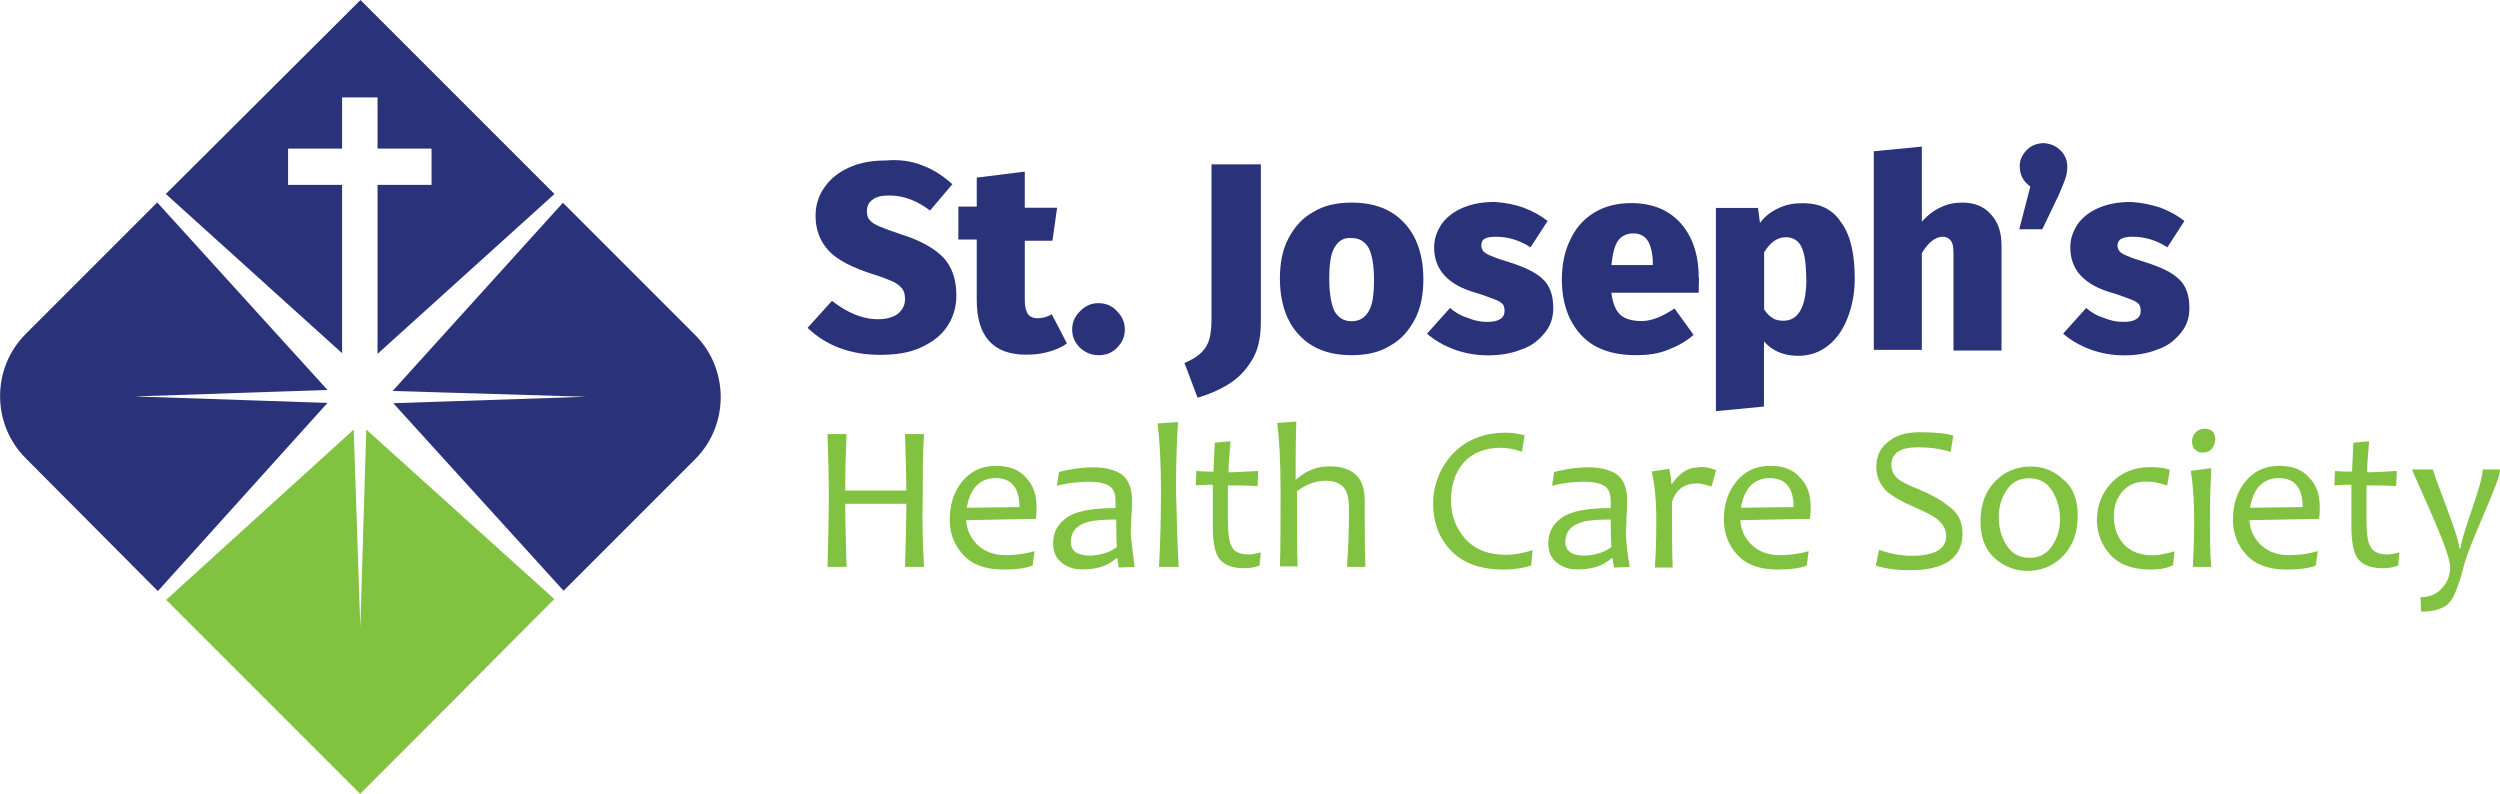
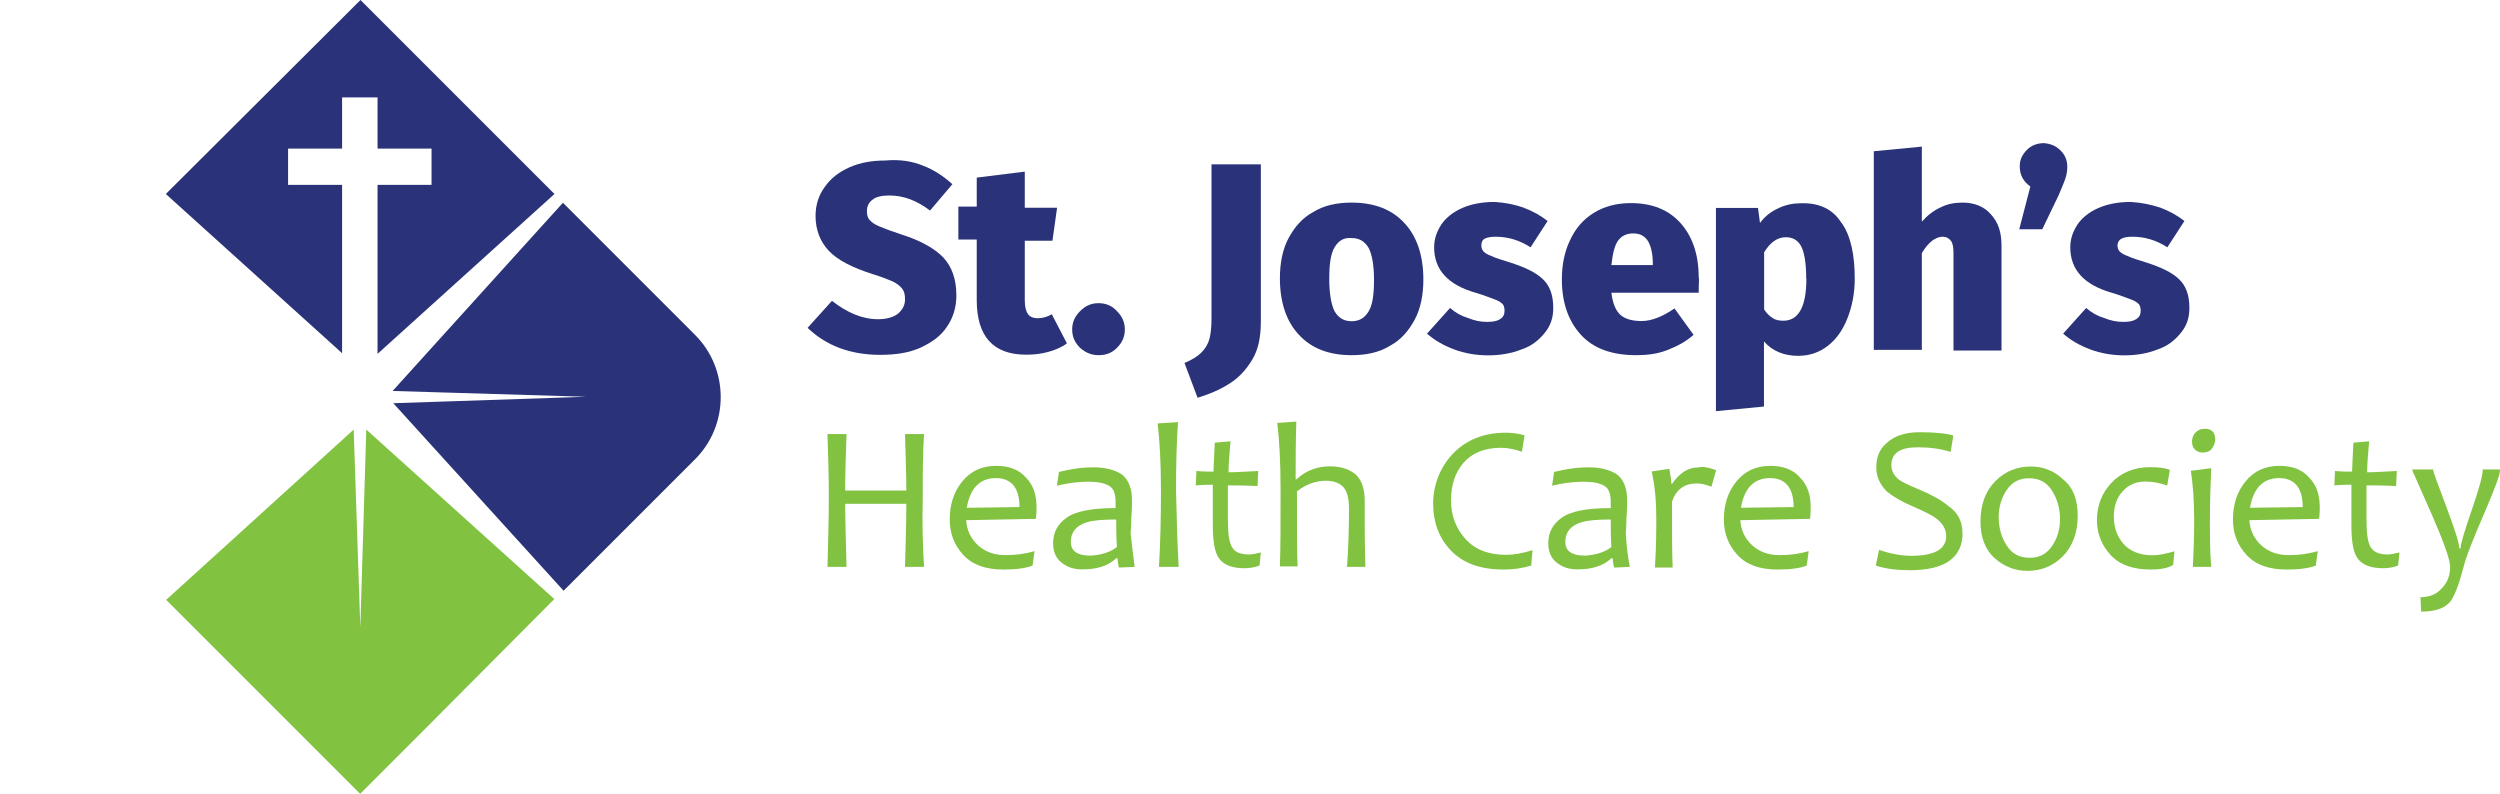
<svg xmlns="http://www.w3.org/2000/svg" id="Layer_1" version="1.1" viewBox="0 0 150.91 47.92">
  <defs>
    <style>
      .st0 {
        fill: #81c241;
      }

      .st1 {
        fill: #2a3379;
      }
    </style>
  </defs>
  <path class="st1" d="M35.69,23.94l-11.95.4,10.28,11.32,7.94-7.94c2.06-2.06,2.06-5.44,0-7.5l-7.98-7.98-10.28,11.36,11.99.36Z" />
-   <path class="st1" d="M7.82,23.94l11.95-.4-10.28-11.32-7.94,7.94c-2.06,2.06-2.06,5.44,0,7.5l7.98,8.02,10.24-11.36-11.95-.4Z" />
  <path class="st0" d="M33.47,36.17l-11.36-10.24-.36,11.95-.4-11.95-11.32,10.28h0l7.94,7.94s.08.08.12.12l3.65,3.65,3.65-3.65.12-.12,7.94-7.98h0Z" />
  <path class="st1" d="M55.74,10.01c.64.24,1.23.64,1.75,1.11l-1.35,1.59c-.79-.6-1.59-.91-2.46-.91-.44,0-.79.08-.99.24-.24.16-.36.4-.36.71,0,.2.04.4.16.52.12.16.32.28.6.4s.71.28,1.31.48c1.15.36,1.99.83,2.54,1.39.52.56.79,1.31.79,2.3,0,.71-.2,1.35-.56,1.87-.36.56-.91.95-1.59,1.27-.71.32-1.51.44-2.46.44-1.79,0-3.26-.56-4.37-1.63l1.47-1.63c.91.71,1.83,1.11,2.78,1.11.52,0,.91-.12,1.19-.32.28-.24.44-.52.44-.87,0-.28-.04-.48-.16-.64-.12-.16-.32-.32-.56-.44-.28-.12-.67-.28-1.19-.44-1.27-.4-2.18-.87-2.7-1.43-.52-.56-.79-1.27-.79-2.1,0-.67.2-1.27.56-1.75.36-.52.87-.91,1.51-1.19.64-.28,1.35-.4,2.14-.4.87-.08,1.63.04,2.3.32" />
  <path class="st1" d="M64.4,20.73c-.32.24-.71.4-1.15.52-.44.12-.87.16-1.31.16-1.99,0-2.98-1.11-2.98-3.3v-3.65h-1.11v-1.99h1.11v-1.75l2.9-.36v2.18h1.95l-.28,1.99h-1.67v3.61c0,.4.08.67.2.83.12.16.32.24.56.24.32,0,.6-.08.87-.24l.91,1.75Z" />
  <path class="st1" d="M67.42,18.78c.32.32.48.67.48,1.11s-.16.79-.48,1.11-.67.44-1.11.44-.79-.16-1.11-.44c-.32-.32-.48-.67-.48-1.11s.16-.79.48-1.11.67-.48,1.11-.48.83.16,1.11.48" />
  <path class="st1" d="M76.11,19.41c0,.95-.16,1.71-.52,2.3-.36.6-.79,1.07-1.35,1.43-.56.36-1.19.64-1.95.87l-.79-2.1c.48-.2.79-.4,1.03-.64s.4-.52.48-.83.12-.71.12-1.19v-9.33h2.98v9.49h0Z" />
  <path class="st1" d="M84.77,13.46c.75.79,1.15,1.95,1.15,3.41,0,.91-.16,1.75-.52,2.42-.36.67-.83,1.23-1.51,1.59-.64.4-1.43.56-2.3.56-1.35,0-2.42-.4-3.18-1.23-.75-.79-1.15-1.95-1.15-3.41,0-.91.16-1.75.52-2.42.36-.67.83-1.23,1.51-1.59.64-.4,1.43-.56,2.3-.56,1.35,0,2.42.4,3.18,1.23M80.56,14.93c-.24.4-.32,1.03-.32,1.91s.12,1.55.32,1.95c.24.4.56.6,1.03.6s.79-.2,1.03-.6.32-1.03.32-1.91-.12-1.51-.32-1.91c-.24-.4-.56-.6-1.03-.6-.48-.04-.79.16-1.03.56" />
  <path class="st1" d="M91.99,12.55c.56.2,1.03.48,1.43.79l-1.03,1.59c-.67-.44-1.39-.64-2.1-.64-.32,0-.52.04-.67.12s-.2.24-.2.4.04.24.12.36c.08.08.24.2.48.28.24.12.64.24,1.15.4.87.28,1.55.6,1.95.99.44.4.64.99.64,1.75,0,.6-.16,1.07-.52,1.51-.36.44-.79.79-1.39.99-.6.24-1.27.36-2.02.36-.71,0-1.43-.12-2.06-.36-.64-.24-1.19-.56-1.63-.95l1.39-1.55c.32.28.67.48,1.07.6.4.16.75.24,1.15.24.36,0,.6-.04.79-.16.2-.12.28-.28.28-.52,0-.16-.04-.32-.12-.4s-.24-.2-.48-.28c-.24-.08-.6-.24-1.15-.4-1.67-.48-2.5-1.39-2.5-2.74,0-.52.16-.95.44-1.39.28-.4.71-.75,1.27-.99.56-.24,1.19-.36,1.95-.36.64.04,1.23.16,1.79.36" />
  <path class="st1" d="M102.55,17.67h-5.28c.08.67.28,1.11.56,1.35.28.24.71.36,1.27.36.32,0,.64-.08.95-.2.32-.12.67-.32,1.03-.56l1.15,1.59c-.44.4-.95.67-1.55.91-.6.24-1.23.32-1.91.32-1.47,0-2.58-.4-3.34-1.23s-1.15-1.95-1.15-3.34c0-.87.16-1.67.48-2.34.32-.71.79-1.27,1.43-1.67s1.39-.6,2.26-.6c1.27,0,2.26.4,2.98,1.19.71.79,1.11,1.87,1.11,3.3.04,0,0,.32,0,.91M99.77,15.88c0-.56-.12-1.03-.28-1.31-.2-.32-.48-.48-.91-.48-.4,0-.71.16-.91.44-.2.28-.32.75-.4,1.47h2.5v-.12Z" />
  <path class="st1" d="M111.17,13.46c.56.79.79,1.95.79,3.37,0,.87-.16,1.67-.44,2.38s-.67,1.27-1.19,1.67c-.52.4-1.11.6-1.79.6-.83,0-1.55-.28-2.06-.87v3.93l-2.9.28v-12.27h2.54l.12.91c.32-.44.71-.71,1.15-.91.44-.2.87-.28,1.31-.28,1.11-.04,1.95.36,2.46,1.19M109.03,16.83c0-.99-.12-1.63-.32-1.99s-.52-.52-.91-.52c-.52,0-.95.32-1.31.91v3.45c.16.24.32.4.52.52.16.12.4.16.64.16.91,0,1.39-.83,1.39-2.54" />
  <path class="st1" d="M120.18,12.94c.44.48.64,1.07.64,1.91v6.31h-2.9v-5.84c0-.4-.04-.64-.16-.79s-.28-.24-.48-.24c-.44,0-.87.32-1.27.99v5.84h-2.9v-11.99l2.9-.28v4.53c.36-.4.71-.67,1.15-.87.4-.2.83-.28,1.31-.28.71,0,1.31.24,1.71.71" />
  <path class="st1" d="M124.39,9.09c.28.28.4.6.4.99,0,.24-.04.48-.12.71-.08.24-.24.6-.4.99l-.99,2.06h-1.39l.67-2.58c-.44-.32-.64-.71-.64-1.23,0-.4.16-.71.44-.99s.64-.4,1.03-.4c.4.04.71.16.99.44" />
  <path class="st1" d="M130.43,12.55c.56.2,1.03.48,1.43.79l-1.03,1.59c-.67-.44-1.39-.64-2.1-.64-.32,0-.52.04-.67.12-.16.08-.24.24-.24.4s.04.24.12.36c.08.08.24.2.48.28.24.12.64.24,1.15.4.87.28,1.55.6,1.95.99.44.4.64.99.64,1.75,0,.6-.16,1.07-.52,1.51s-.79.79-1.39.99c-.6.24-1.27.36-2.02.36-.71,0-1.43-.12-2.06-.36-.64-.24-1.19-.56-1.63-.95l1.39-1.55c.32.28.67.48,1.07.6.4.16.75.24,1.15.24.36,0,.6-.04.79-.16.2-.12.28-.28.28-.52,0-.16-.04-.32-.12-.4-.08-.08-.24-.2-.48-.28s-.6-.24-1.15-.4c-1.67-.48-2.5-1.39-2.5-2.74,0-.52.16-.95.44-1.39.28-.4.71-.75,1.27-.99.56-.24,1.19-.36,1.95-.36.64.04,1.23.16,1.83.36" />
  <path class="st0" d="M55.78,34.22h-1.15c.04-1.43.08-2.7.08-3.81h-3.69c0,.91.04,2.18.08,3.81h-1.15c.04-1.51.08-2.9.08-4.21,0-1.39-.04-2.62-.08-3.81h1.15c-.04,1.19-.08,2.3-.08,3.41h3.69c0-.87-.04-2.02-.08-3.41h1.15c-.08,1.15-.08,2.42-.08,3.81-.04,1.51,0,2.94.08,4.21" />
  <path class="st0" d="M62.57,30.61c0,.16,0,.4-.04.71l-4.21.08c.04.6.28,1.11.71,1.51s.99.6,1.67.6c.64,0,1.19-.08,1.75-.24l-.12.87c-.4.16-.99.24-1.75.24-1.07,0-1.87-.28-2.42-.87-.56-.6-.83-1.31-.83-2.14,0-.91.24-1.67.75-2.3.52-.64,1.19-.95,2.06-.95.79,0,1.39.24,1.79.71.44.44.64,1.03.64,1.79M61.54,30.61c0-1.15-.48-1.75-1.43-1.75s-1.55.6-1.75,1.79l3.18-.04Z" />
  <path class="st0" d="M68.49,34.22l-.95.04c-.04-.2-.08-.4-.08-.56h-.08c-.52.48-1.19.67-2.06.67-.48,0-.87-.12-1.23-.4-.36-.28-.52-.67-.52-1.19,0-.64.28-1.15.79-1.51.52-.4,1.51-.6,2.98-.6v-.36c0-.52-.12-.83-.4-.99s-.67-.24-1.23-.24c-.64,0-1.27.08-1.91.24l.12-.83c.64-.16,1.31-.28,2.1-.28.71,0,1.31.16,1.71.44.4.32.6.83.6,1.55,0,.2,0,.56-.04,1.03,0,.52-.04.83-.04.99.08.71.16,1.39.24,1.99M67.42,33.03c-.04-.64-.04-1.19-.04-1.67-.75,0-1.35.04-1.75.16-.67.2-.99.6-.99,1.19,0,.56.4.83,1.19.83.64-.04,1.19-.2,1.59-.52" />
  <path class="st0" d="M71.15,34.22h-1.19c.08-1.35.12-2.9.12-4.61s-.08-3.02-.2-4.05l1.23-.08c-.08,1.11-.12,2.5-.12,4.13.04,1.71.08,3.22.16,4.61" />
  <path class="st0" d="M76.11,33.35l-.08.79c-.32.12-.64.16-.91.16-.75,0-1.23-.2-1.51-.56s-.4-1.03-.4-2.02v-2.46c-.24,0-.56,0-1.03.04l.04-.87c.4.04.75.04,1.03.04,0-.24.04-.83.08-1.75l.95-.08c-.08.87-.12,1.47-.12,1.87.4,0,.99-.04,1.79-.08l-.04.91c-.75-.04-1.35-.04-1.79-.04v2.1c0,.83.08,1.39.28,1.67.16.28.52.4.99.4.16,0,.4-.04.71-.12" />
  <path class="st0" d="M82.42,34.22h-1.11c.08-1.07.12-2.22.12-3.49,0-.67-.12-1.11-.36-1.35-.24-.24-.6-.36-1.03-.36-.6,0-1.19.2-1.75.64,0,2.22,0,3.77.04,4.53h-1.07c.04-1.07.04-2.62.04-4.61,0-1.75-.08-3.1-.2-4.05l1.15-.08c-.04,1.27-.04,2.42-.04,3.49h.04c.6-.56,1.31-.79,2.02-.79.67,0,1.15.16,1.55.48.36.32.56.83.56,1.63v1.07c0,.56,0,1.55.04,2.9" />
  <path class="st0" d="M92.51,33.23l-.08.91c-.52.16-1.07.24-1.67.24-1.43,0-2.46-.4-3.18-1.15s-1.07-1.71-1.07-2.82.4-2.18,1.19-3.02c.79-.83,1.87-1.27,3.18-1.27.36,0,.75.04,1.15.16l-.16.99c-.48-.16-.87-.24-1.27-.24-.99,0-1.75.32-2.26.91s-.75,1.35-.75,2.26.28,1.67.87,2.34c.6.64,1.39.95,2.46.95.44,0,.95-.08,1.59-.28" />
  <path class="st0" d="M98.38,34.22l-.95.04c-.04-.2-.08-.4-.08-.56h-.08c-.52.48-1.19.67-2.06.67-.48,0-.87-.12-1.23-.4-.36-.28-.52-.67-.52-1.19,0-.64.28-1.15.79-1.51.52-.4,1.51-.6,2.98-.6v-.36c0-.52-.12-.83-.4-.99s-.67-.24-1.23-.24c-.64,0-1.27.08-1.91.24l.12-.83c.64-.16,1.31-.28,2.1-.28.71,0,1.31.16,1.71.44.4.32.6.83.6,1.55,0,.2,0,.56-.04,1.03,0,.52-.04.83-.04.99.04.71.12,1.39.24,1.99M97.27,33.03c-.04-.64-.04-1.19-.04-1.67-.75,0-1.35.04-1.75.16-.67.2-.99.6-.99,1.19,0,.56.4.83,1.19.83.64-.04,1.19-.2,1.59-.52" />
  <path class="st0" d="M103.59,28.39l-.28.99c-.32-.12-.64-.2-.87-.2-.75,0-1.27.36-1.51,1.11,0,1.91,0,3.22.04,3.97h-1.07c.08-1.31.08-2.3.08-3.02,0-.95-.08-1.91-.28-2.78l1.07-.16c.08.44.12.75.12.91h.04c.44-.64.95-.99,1.55-.99.32-.08.67,0,1.11.16" />
  <path class="st0" d="M109.3,30.61c0,.16,0,.4-.04.71l-4.21.08c.04.6.28,1.11.71,1.51.44.4.99.6,1.67.6.64,0,1.19-.08,1.75-.24l-.12.87c-.4.16-.99.24-1.75.24-1.07,0-1.87-.28-2.42-.87s-.83-1.31-.83-2.14c0-.91.24-1.67.75-2.3.52-.64,1.19-.95,2.06-.95.79,0,1.39.24,1.79.71.44.44.64,1.03.64,1.79M108.27,30.61c0-1.15-.48-1.75-1.43-1.75s-1.55.6-1.75,1.79l3.18-.04Z" />
  <path class="st0" d="M118.47,32.16c0,1.51-1.07,2.26-3.18,2.26-.75,0-1.47-.08-2.06-.28l.2-.95c.67.24,1.35.36,1.95.36,1.39,0,2.1-.4,2.1-1.19,0-.4-.2-.75-.56-1.03-.24-.2-.71-.44-1.43-.75-.75-.32-1.27-.64-1.59-.91-.4-.4-.64-.87-.64-1.47s.2-1.11.64-1.47c.48-.44,1.15-.64,1.99-.64.99,0,1.63.08,2.02.2l-.16.99c-.64-.2-1.27-.28-1.99-.28-1.07,0-1.59.36-1.59,1.07,0,.36.16.64.44.87.2.16.64.36,1.31.64.75.32,1.31.64,1.67.95.6.4.87.95.87,1.63" />
  <path class="st0" d="M125.42,31.13c0,1.03-.32,1.87-.91,2.46s-1.31.87-2.14.87c-.75,0-1.43-.28-1.99-.79s-.83-1.27-.83-2.18c0-1.07.32-1.87.91-2.46s1.31-.87,2.14-.87c.75,0,1.43.28,1.95.79.6.48.87,1.23.87,2.18M124.35,31.33c0-.64-.16-1.19-.48-1.71-.32-.52-.79-.75-1.39-.75s-1.03.24-1.35.71c-.32.48-.48,1.03-.48,1.63,0,.64.16,1.23.48,1.71.32.52.79.75,1.39.75s1.03-.24,1.35-.71c.32-.48.48-.99.48-1.63" />
  <path class="st0" d="M131.26,33.27l-.08.83c-.32.2-.79.28-1.35.28-1.07,0-1.87-.28-2.42-.87s-.83-1.31-.83-2.1c0-.87.28-1.63.87-2.26s1.39-.95,2.34-.95c.48,0,.87.04,1.19.16l-.16.95c-.44-.16-.87-.24-1.31-.24-.6,0-1.03.2-1.39.6s-.52.91-.52,1.51c0,.67.2,1.23.6,1.67s.99.67,1.75.67c.32,0,.75-.08,1.31-.24" />
  <path class="st0" d="M133.48,34.22h-1.11c.04-.83.08-1.75.08-2.82,0-1.19-.08-2.18-.2-2.98l1.23-.16c-.04.87-.08,1.91-.08,3.14,0,.99,0,1.91.08,2.82M133.72,26.52c0,.2-.08.4-.2.56s-.32.24-.56.24c-.2,0-.36-.08-.48-.2-.12-.12-.16-.28-.16-.48s.08-.4.2-.52c.16-.16.32-.24.6-.24.2,0,.36.08.48.2.08.12.12.28.12.44" />
  <path class="st0" d="M140.03,30.61c0,.16,0,.4-.04.71l-4.21.08c.04.6.28,1.11.71,1.51.44.4.99.6,1.67.6.64,0,1.19-.08,1.75-.24l-.12.87c-.4.16-.99.24-1.75.24-1.07,0-1.87-.28-2.42-.87-.56-.6-.83-1.31-.83-2.14,0-.91.24-1.67.75-2.3.52-.64,1.19-.95,2.06-.95.79,0,1.39.24,1.79.71.44.44.64,1.03.64,1.79M139,30.61c0-1.15-.48-1.75-1.43-1.75s-1.55.6-1.75,1.79l3.18-.04Z" />
  <path class="st0" d="M144.84,33.35l-.08.79c-.32.12-.64.16-.91.16-.75,0-1.23-.2-1.51-.56-.28-.36-.4-1.03-.4-2.02v-2.46c-.24,0-.56,0-1.03.04l.04-.87c.4.04.75.04,1.03.04,0-.24.04-.83.08-1.75l.95-.08c-.08.87-.12,1.47-.12,1.87.4,0,.99-.04,1.79-.08l-.04.91c-.75-.04-1.35-.04-1.79-.04v2.1c0,.83.08,1.39.28,1.67s.52.4.99.4c.16,0,.4-.04.71-.12" />
  <path class="st0" d="M150.91,28.39c0,.28-.32,1.11-.91,2.5-.71,1.63-1.15,2.74-1.31,3.41-.28,1.07-.56,1.75-.79,2.02-.32.4-.91.6-1.75.6l-.04-.87c.52,0,.95-.16,1.27-.52.36-.36.52-.79.52-1.31,0-.44-.4-1.55-1.15-3.26-.75-1.71-1.15-2.58-1.15-2.62h1.27c0,.12.28.87.79,2.22.52,1.39.79,2.22.79,2.54h.08c0-.28.24-1.03.67-2.3.44-1.27.67-2.1.67-2.46h1.03v.04Z" />
  <polygon class="st1" points="20.65 11.16 17.39 11.16 17.39 8.97 20.65 8.97 20.65 5.88 22.79 5.88 22.79 8.97 26.05 8.97 26.05 11.16 22.79 11.16 22.79 21.36 33.47 11.71 21.76 0 10.01 11.71 20.65 21.32 20.65 11.16" />
</svg>